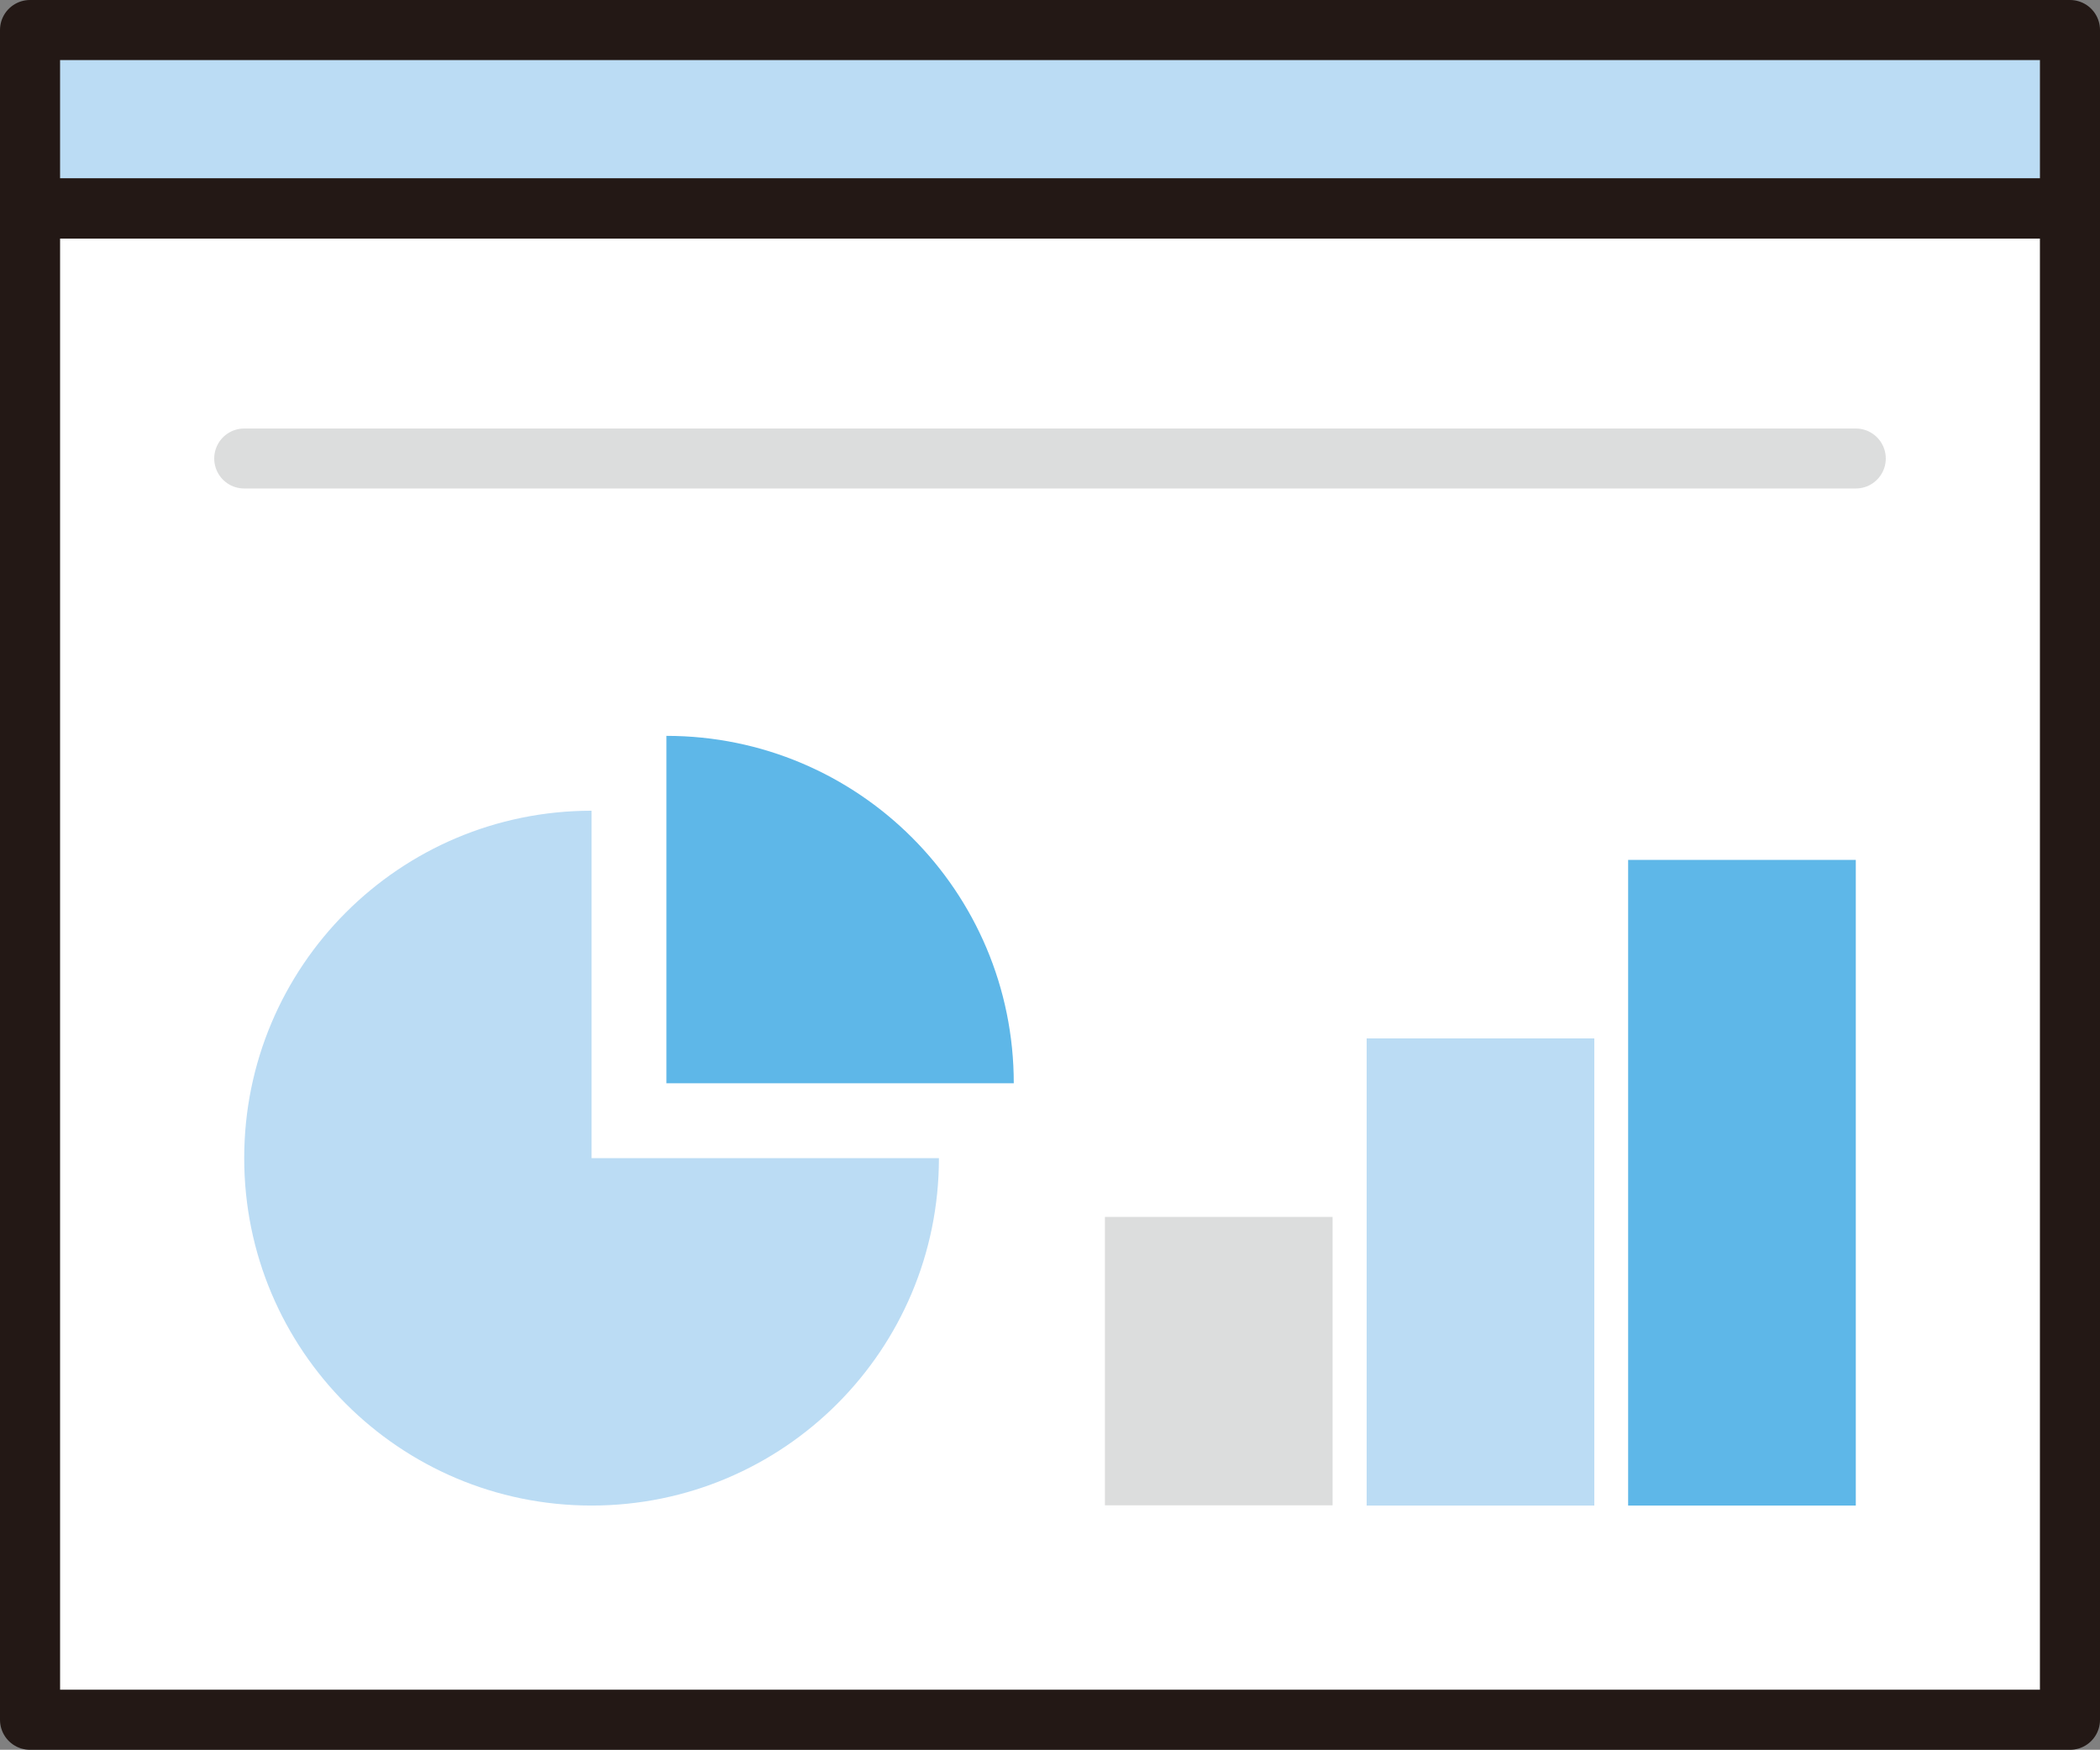
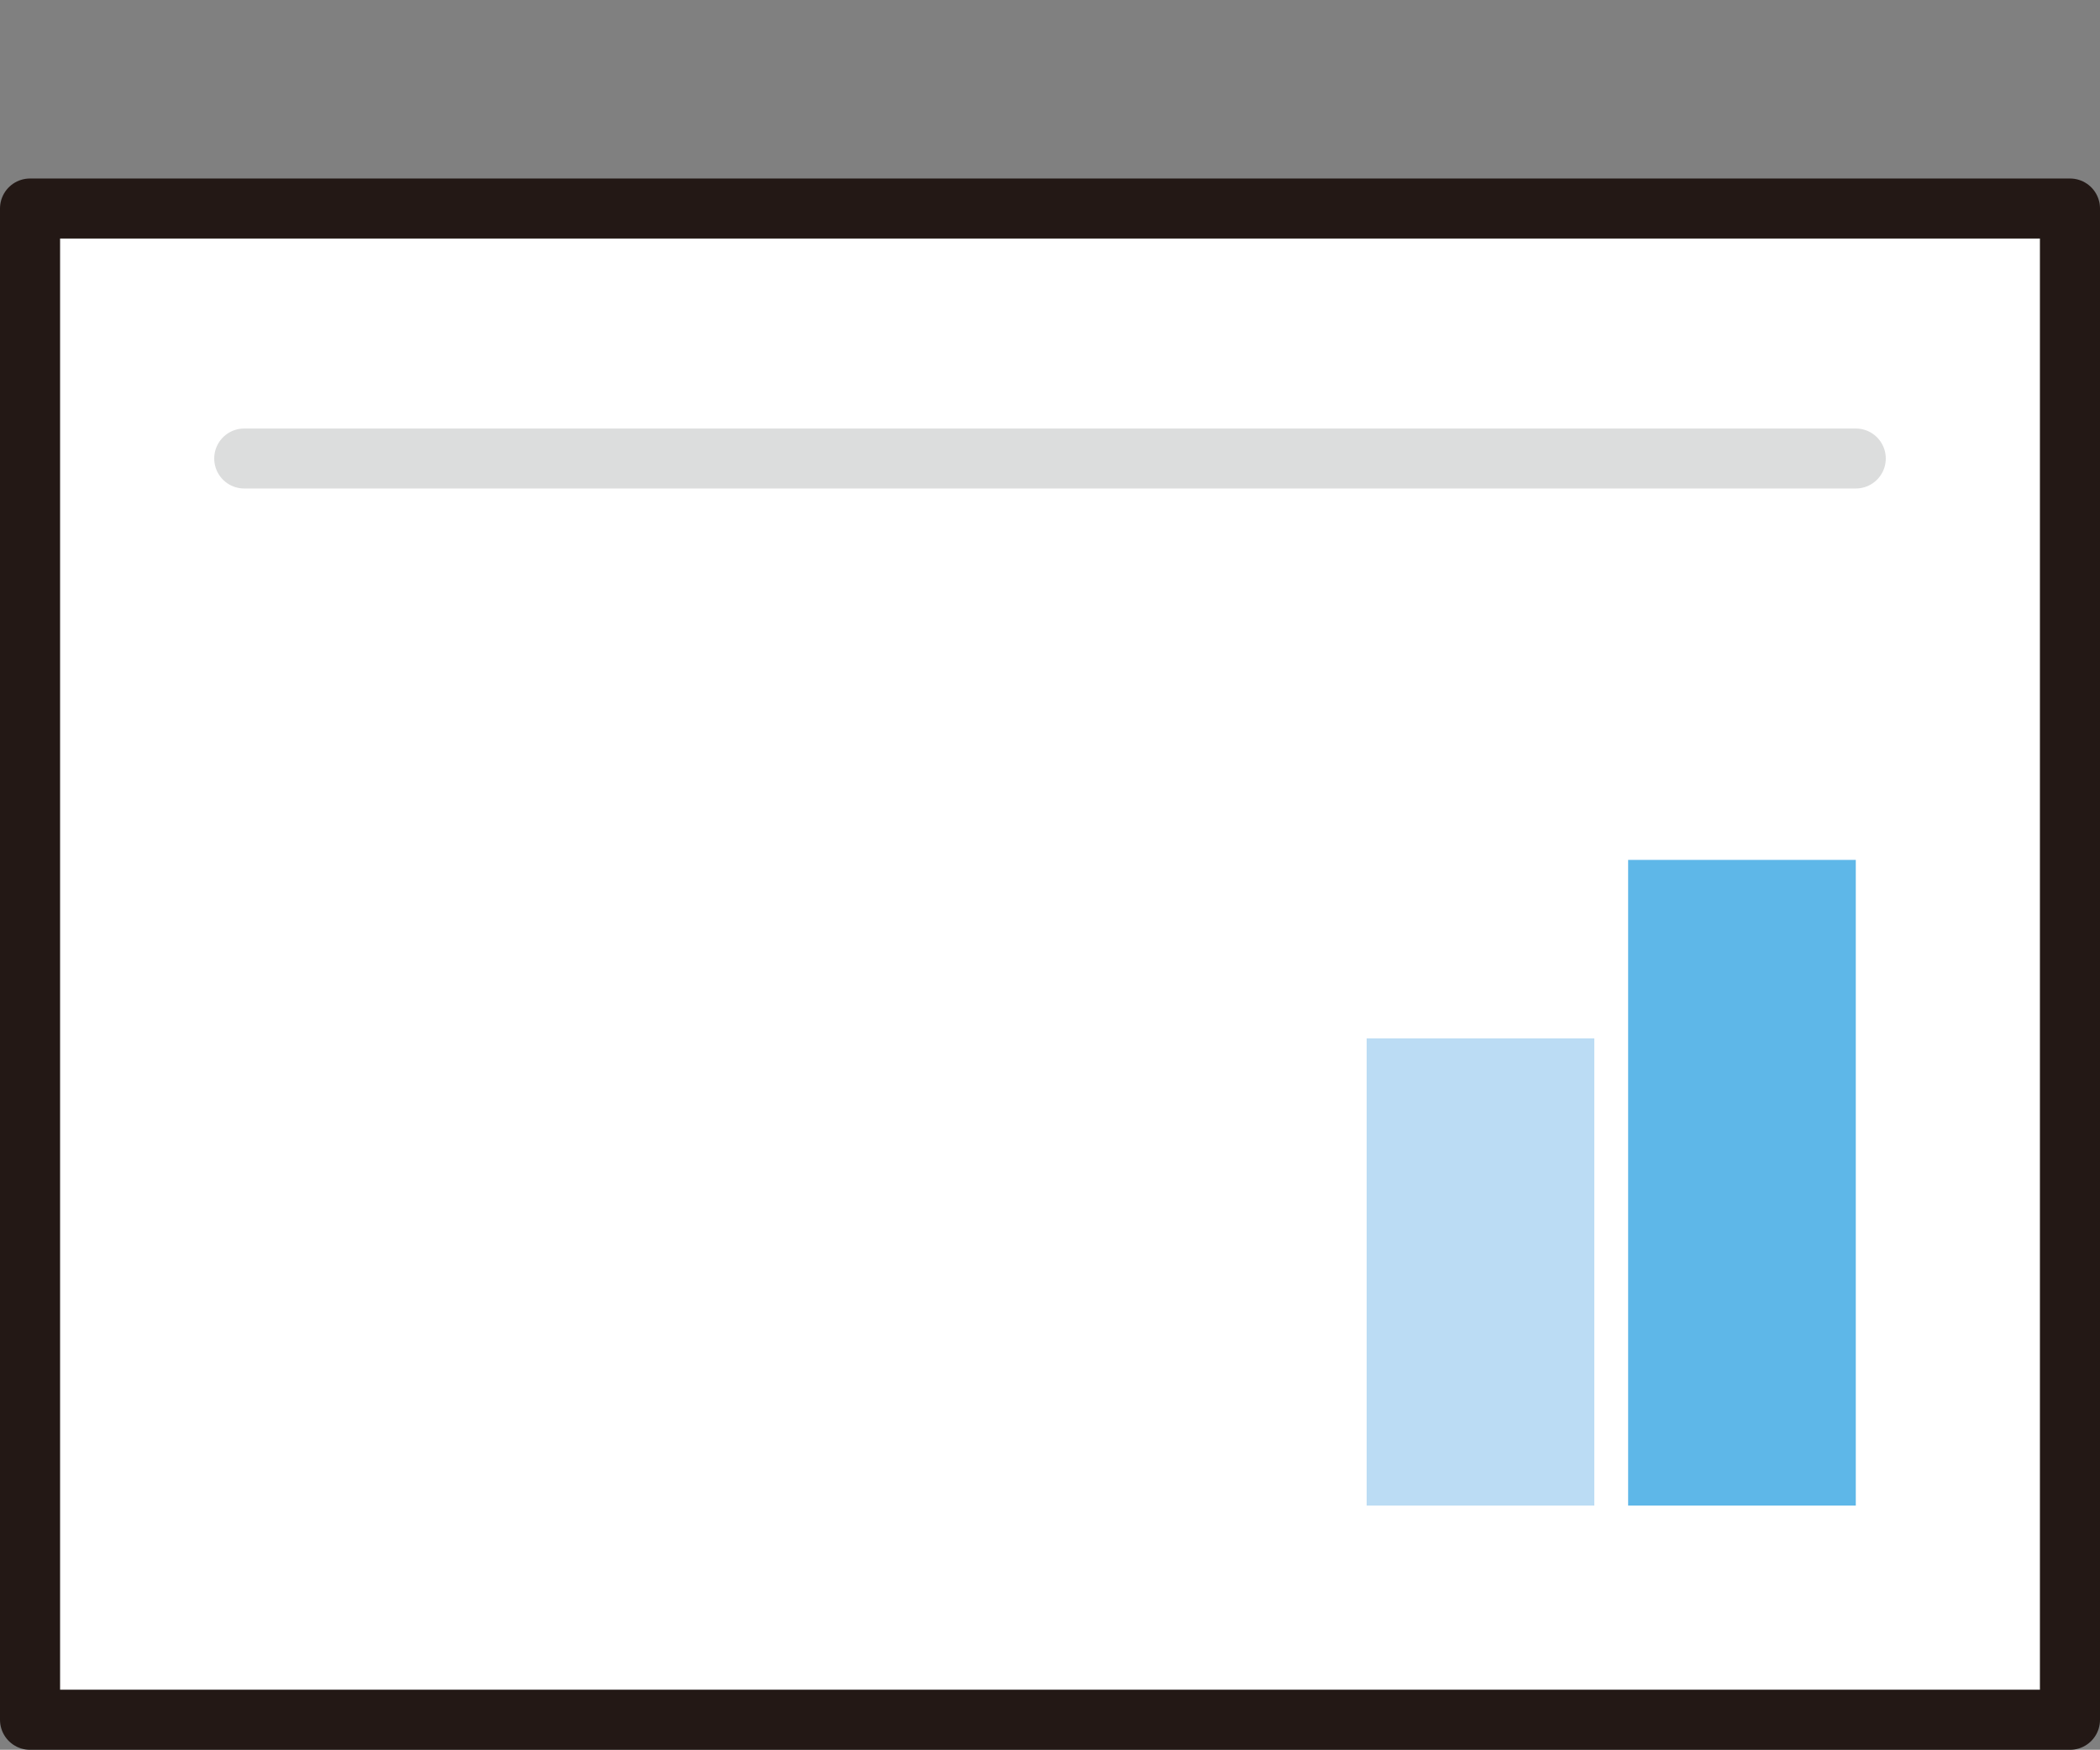
<svg xmlns="http://www.w3.org/2000/svg" id="_レイヤー_2" data-name="レイヤー 2" viewBox="0 0 87.54 72.93">
  <rect x="0" y="0" width="87.54" height="72.93" fill="#808080" stroke="none" />
  <defs>
    <style>
      .cls-1 {
        fill: #bbdcf4;
      }

      .cls-2 {
        fill: #fff;
      }

      .cls-3 {
        fill: #dcdddd;
      }

      .cls-4 {
        stroke: #dcdddd;
      }

      .cls-4, .cls-5 {
        fill: none;
        stroke-linecap: round;
        stroke-linejoin: round;
        stroke-width: 2.5px;
      }

      .cls-5 {
        stroke: #231815;
      }

      .cls-6 {
        fill: #5eb7e8;
      }
    </style>
  </defs>
  <g id="_レイヤー_1-2" data-name="レイヤー 1">
    <g>
-       <rect class="cls-1" x="2.5" y="2.5" width="82.54" height="4.94" />
      <rect class="cls-2" x="2.5" y="9.94" width="82.54" height="60.49" />
      <g>
        <rect class="cls-5" x="1.25" y="8.69" width="85.04" height="62.99" />
-         <rect class="cls-5" x="1.25" y="1.25" width="85.04" height="7.44" />
        <line class="cls-4" x1="10.18" y1="19.11" x2="77.36" y2="19.11" />
        <g>
          <rect class="cls-1" x="56.97" y="43.28" width="9.49" height="19.47" />
          <rect class="cls-6" x="67.87" y="35.84" width="9.49" height="26.91" />
-           <rect class="cls-3" x="46.06" y="50.72" width="9.49" height="12.02" />
        </g>
-         <path class="cls-1" d="M24.66,33.79c-8,0-14.48,6.48-14.48,14.48s6.48,14.48,14.48,14.48,14.48-6.48,14.48-14.48h-14.48v-14.48Z" />
-         <path class="cls-6" d="M27.78,30.67v14.48h14.48c0-8-6.48-14.48-14.48-14.48Z" />
      </g>
    </g>
  </g>
</svg>